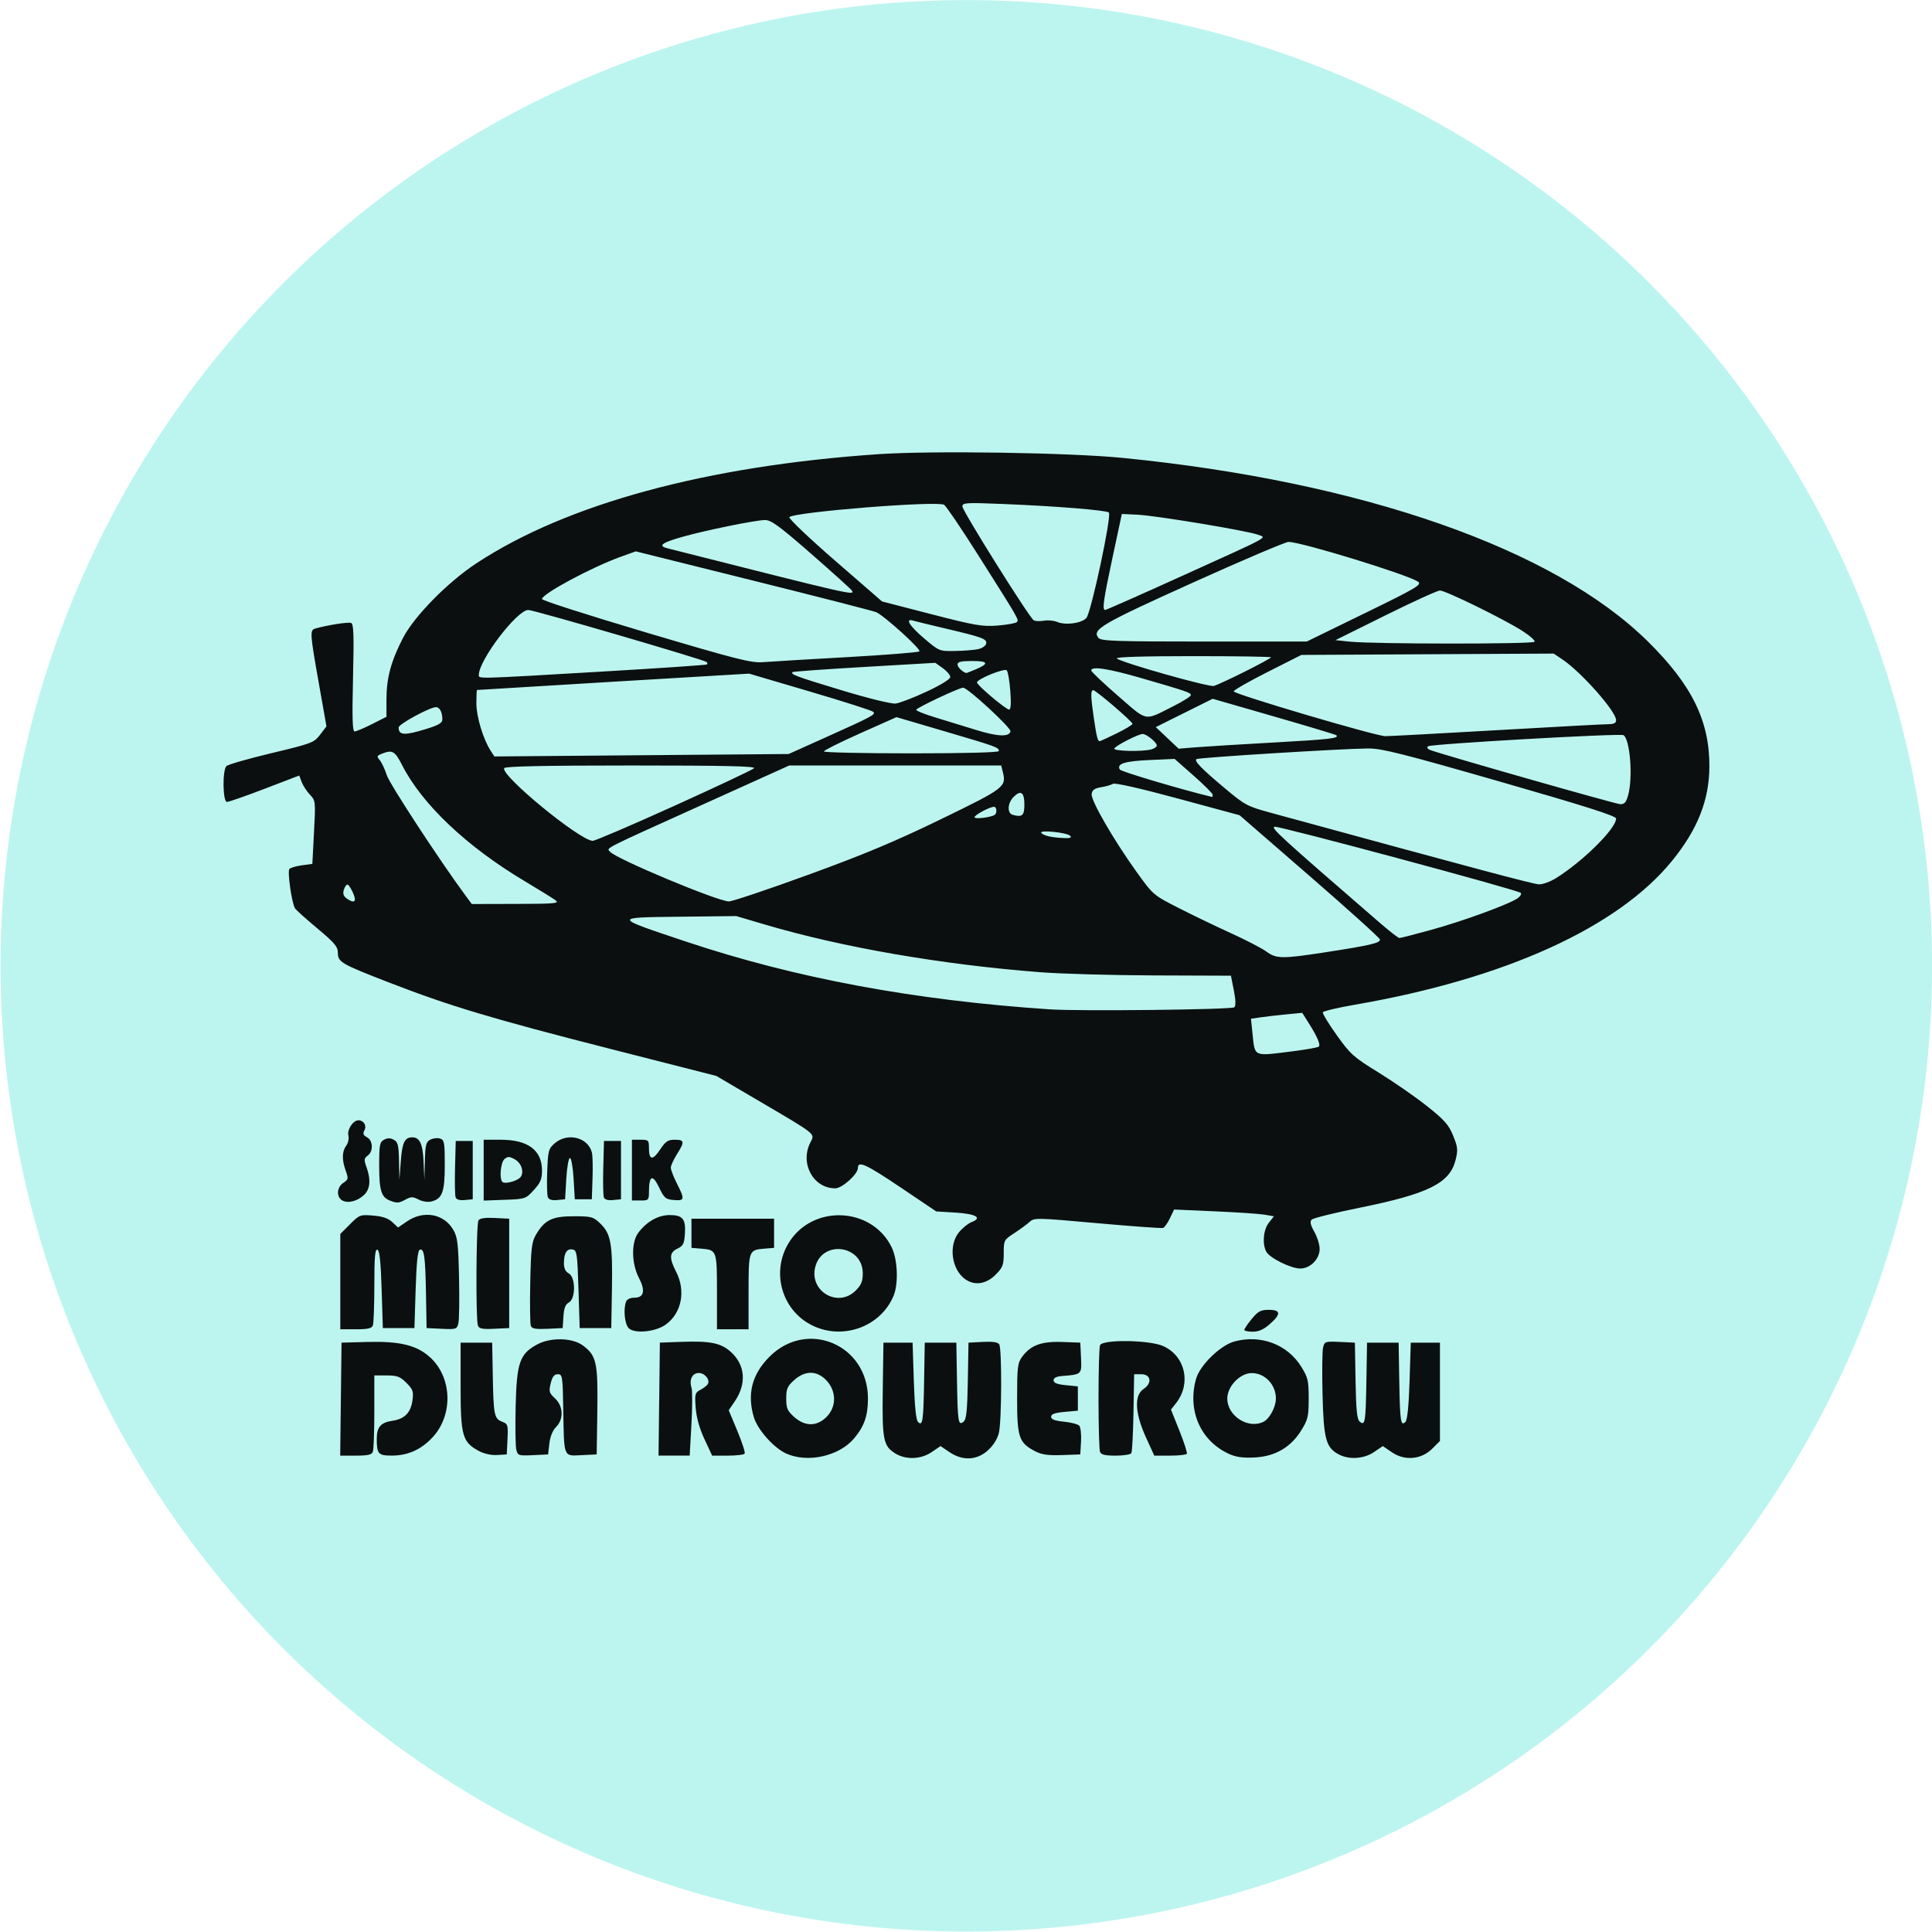
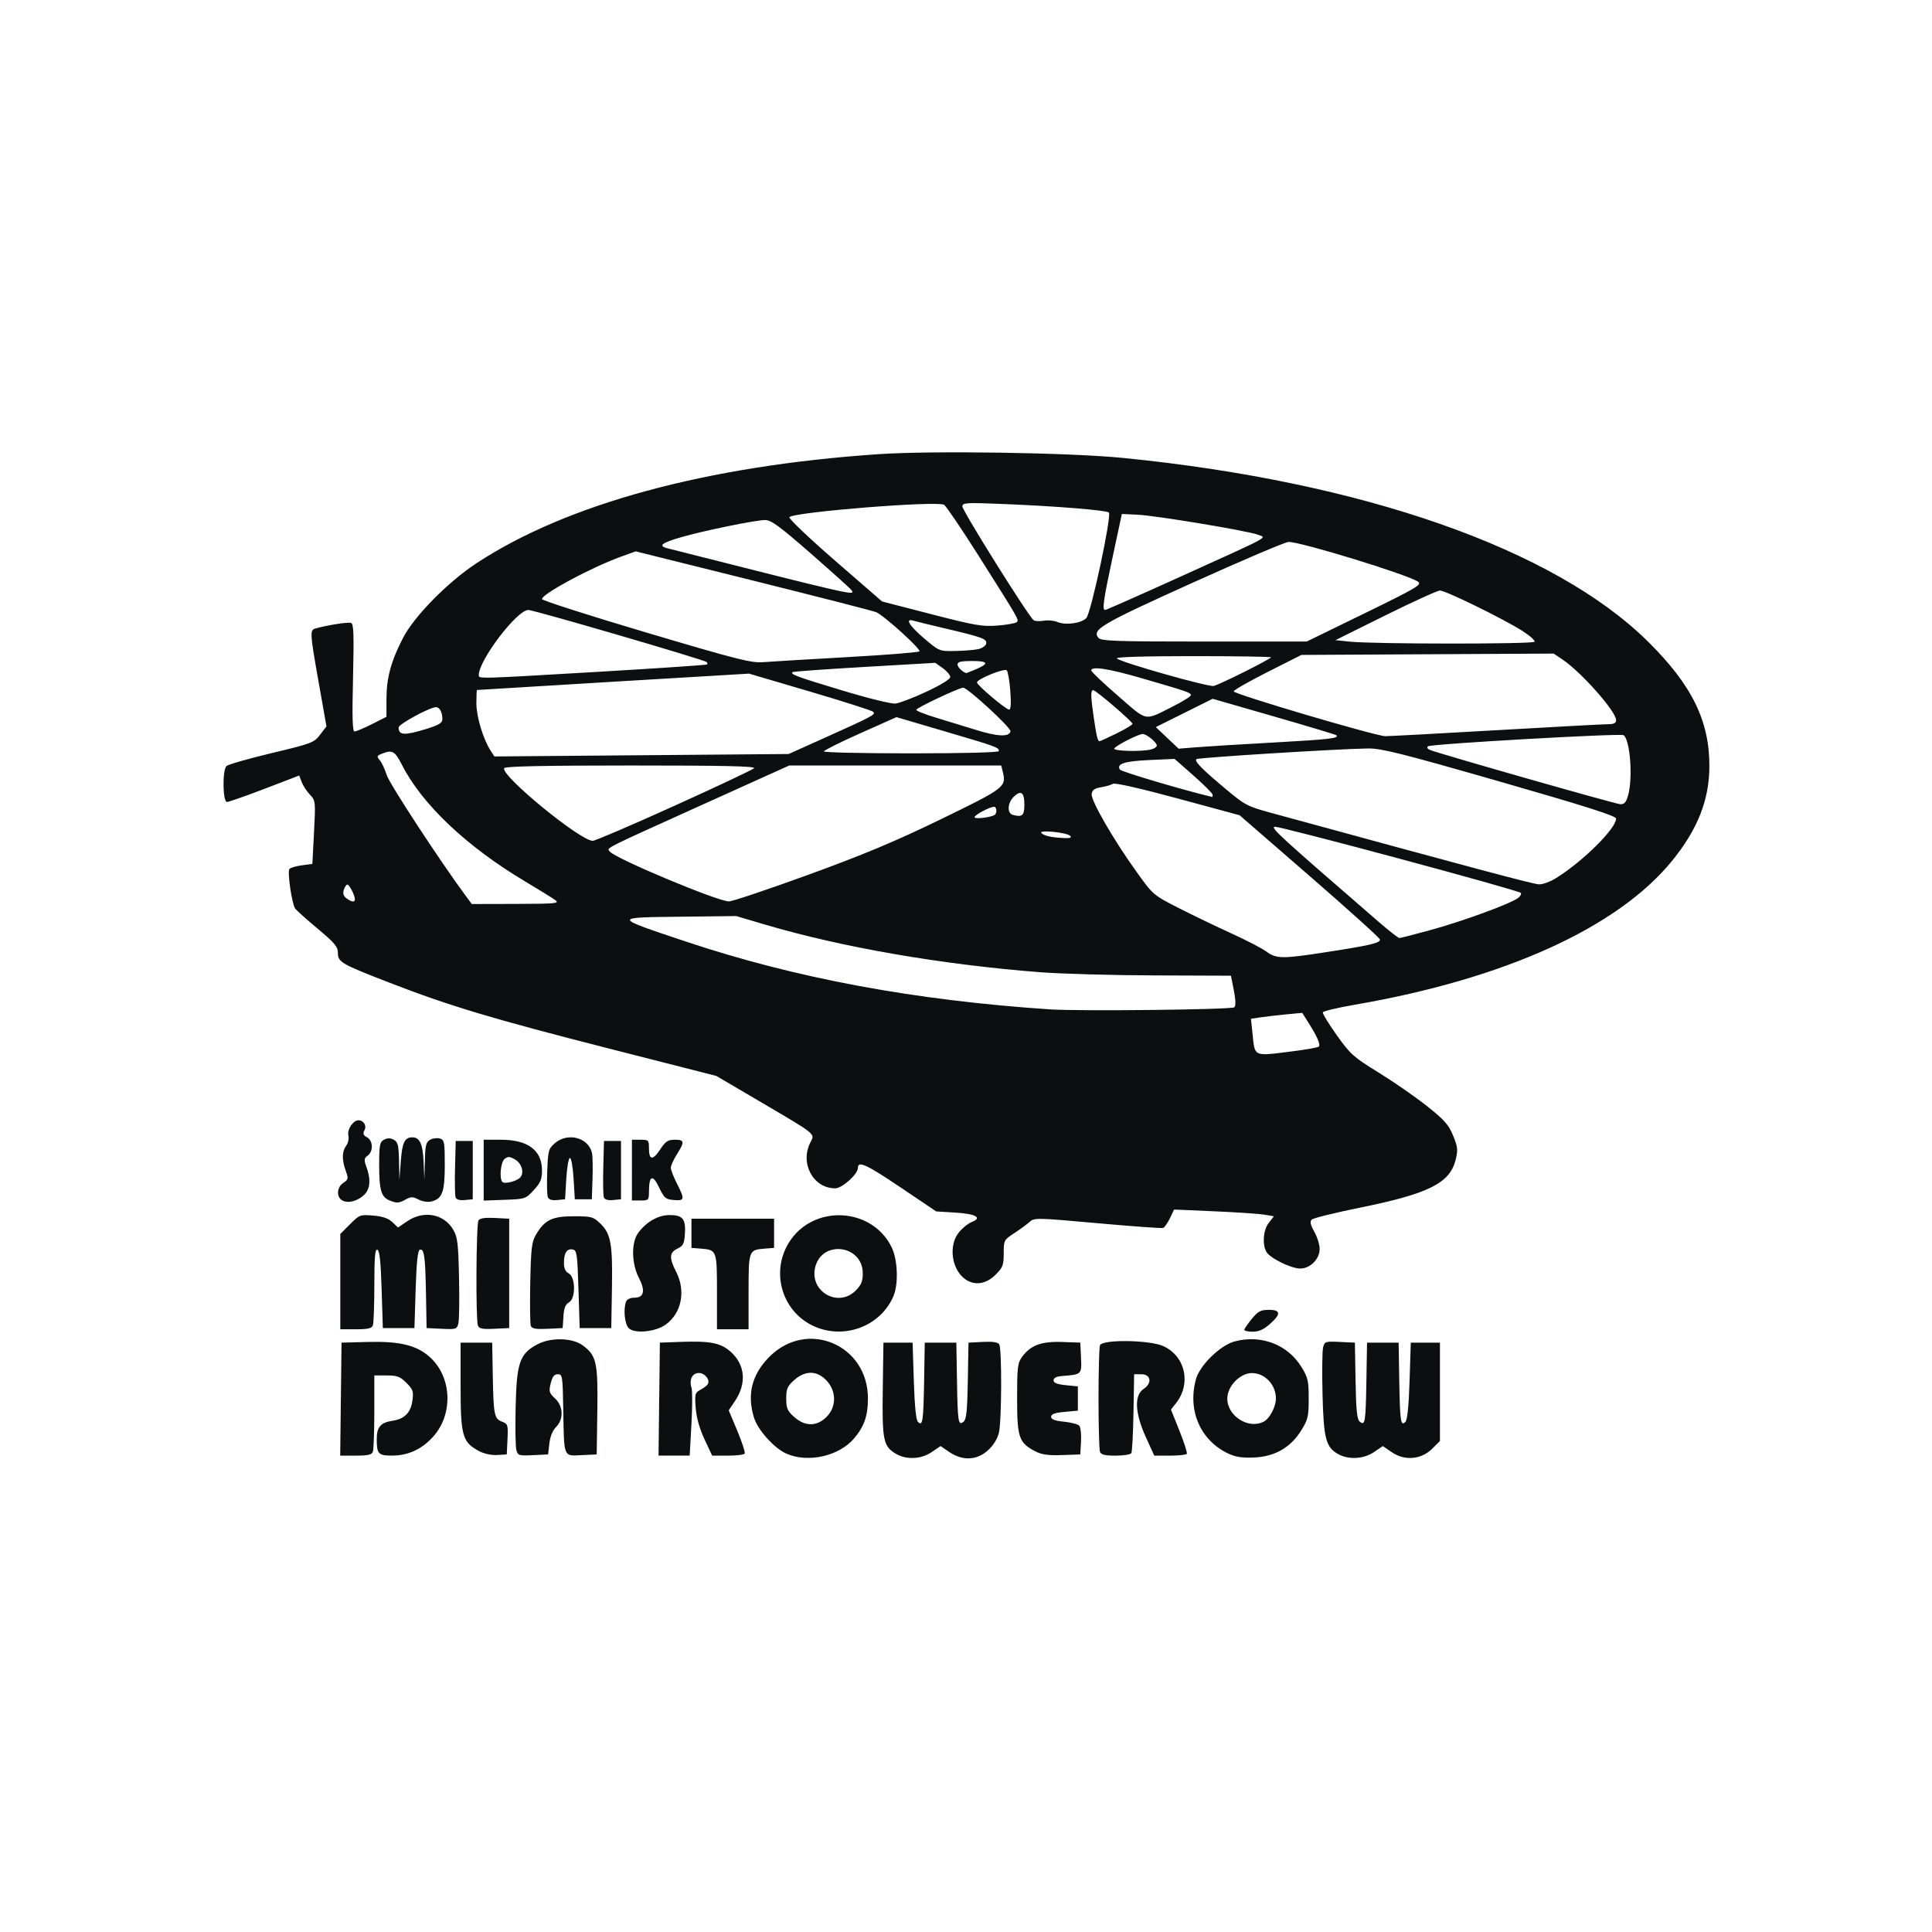
<svg xmlns="http://www.w3.org/2000/svg" xmlns:ns1="http://www.inkscape.org/namespaces/inkscape" xmlns:ns2="http://sodipodi.sourceforge.net/DTD/sodipodi-0.dtd" width="256" height="256" id="svg2" version="1.1" ns1:version="0.48.4 r9939" ns2:docname="logo.svg" ns1:export-filename="C:\Users\Paweł\Downloads\Chrome\temp\logo.png" ns1:export-xdpi="49.21875" ns1:export-ydpi="49.21875">
  <defs id="defs4" />
  <ns2:namedview id="base" pagecolor="#ffffff" bordercolor="#666666" borderopacity="1.0" ns1:pageopacity="0.0" ns1:pageshadow="2" ns1:zoom="1.3890625" ns1:cx="46.512274" ns1:cy="170.258" ns1:document-units="px" ns1:current-layer="layer1" showgrid="false" fit-margin-top="0" fit-margin-left="0" fit-margin-right="0" fit-margin-bottom="0" ns1:window-width="1366" ns1:window-height="705" ns1:window-x="-8" ns1:window-y="-8" ns1:window-maximized="1" />
  <g ns1:label="Layer 1" ns1:groupmode="layer" id="layer1" transform="translate(11.374,-667.013)">
-     <path ns2:type="arc" style="fill:#bcf5ef;fill-opacity:1;fill-rule:nonzero;stroke:none" id="path3042" ns2:cx="-106.90664" ns2:cy="55.865017" ns2:rx="85.309334" ns2:ry="81.349831" d="m -21.597,55.865 a 85.309,81.35 0 1 1 -170.619,0 85.309,81.35 0 1 1 170.619,0 z" transform="matrix(1.5,0,0,1.573,277.031,707.113)" />
    <path ns1:connector-curvature="0" id="path3032" d="m 92.793,859.61 c -1.638,-0.744 -3.783,-3.154 -4.278,-4.807 -0.921,-3.072 -0.25,-5.683 2.056,-8.003 4.995,-5.026 13.062,-1.619 13.062,5.517 0,2.286 -0.488,3.696 -1.83,5.287 -1.997,2.369 -6.167,3.297 -9.01,2.006 z m 5.35,-4.844 c 1.332,-1.332 1.335,-3.399 0.007,-4.821 -1.263,-1.352 -2.824,-1.374 -4.293,-0.06 -0.903,0.807 -1.052,1.152 -1.052,2.441 0,1.289 0.149,1.635 1.052,2.441 1.437,1.284 3.001,1.283 4.286,-0.002 z m 9.127,4.842 c -1.608,-0.98 -1.769,-1.81 -1.672,-8.574 l 0.088,-6.114 1.932,0 1.932,0 0.161,5.057 c 0.107,3.348 0.293,5.189 0.553,5.447 0.621,0.619 0.721,-0.062 0.813,-5.513 l 0.084,-4.991 2.093,0 2.093,0 0.084,4.991 c 0.093,5.586 0.17,6.065 0.878,5.478 0.369,-0.306 0.49,-1.481 0.56,-5.43 l 0.088,-5.039 1.902,-0.098 c 1.304,-0.067 1.986,0.034 2.169,0.322 0.363,0.572 0.333,10.088 -0.036,11.69 -0.188,0.816 -0.715,1.672 -1.437,2.335 -1.471,1.351 -3.37,1.444 -5.129,0.251 l -1.172,-0.795 -1.172,0.795 c -1.432,0.972 -3.4,1.049 -4.811,0.188 z m 44.133,0.022 c -3.72,-1.739 -5.452,-5.717 -4.303,-9.88 0.505,-1.83 3.223,-4.484 5.112,-4.991 3.491,-0.938 7.018,0.403 8.849,3.365 0.876,1.417 0.975,1.841 0.975,4.203 0,2.362 -0.098,2.786 -0.975,4.203 -1.406,2.274 -3.49,3.481 -6.232,3.608 -1.574,0.073 -2.47,-0.06 -3.427,-0.507 z m 4.694,-4.254 c 0.788,-0.422 1.592,-1.964 1.592,-3.055 0,-1.824 -1.444,-3.357 -3.172,-3.369 -1.568,-0.01 -3.268,1.745 -3.268,3.374 0,2.339 2.838,4.125 4.848,3.049 z m 9.888,4.336 c -1.67,-0.906 -1.97,-2.031 -2.117,-7.94 -0.074,-2.962 -0.041,-5.758 0.074,-6.214 0.199,-0.793 0.294,-0.824 2.21,-0.733 l 2.003,0.096 0.088,5.039 c 0.069,3.949 0.19,5.123 0.56,5.43 0.708,0.588 0.785,0.108 0.878,-5.478 l 0.084,-4.991 2.093,0 2.093,0 0.084,4.991 c 0.091,5.451 0.192,6.132 0.813,5.513 0.26,-0.259 0.446,-2.099 0.553,-5.447 l 0.161,-5.057 1.932,0 1.932,0 0,6.515 0,6.515 -1.017,1.016 c -1.447,1.446 -3.642,1.645 -5.343,0.483 l -1.208,-0.825 -1.172,0.795 c -1.353,0.918 -3.32,1.04 -4.701,0.291 z m -132.192,-7.305 0.086,-7.487 3.501,-0.092 c 4.174,-0.109 6.403,0.424 8.14,1.949 2.984,2.62 3.215,7.594 0.493,10.613 -1.494,1.657 -3.295,2.487 -5.418,2.496 -1.845,0.008 -2.047,-0.21 -2.047,-2.212 0,-1.566 0.52,-2.168 2.074,-2.401 1.63,-0.244 2.438,-1.072 2.66,-2.724 0.156,-1.161 0.059,-1.438 -0.805,-2.301 -0.836,-0.836 -1.223,-0.982 -2.616,-0.982 l -1.635,0 0,4.804 c 0,2.642 -0.088,5.033 -0.195,5.313 -0.15,0.391 -0.674,0.509 -2.26,0.509 l -2.065,0 0.086,-7.487 z m 18.28,6.866 c -2.177,-1.174 -2.415,-2.017 -2.415,-8.557 l 0,-5.796 2.093,0 2.093,0 0.078,4.347 c 0.095,5.24 0.194,5.732 1.234,6.127 0.764,0.29 0.806,0.427 0.716,2.323 l -0.096,2.015 -1.288,0.074 c -0.777,0.045 -1.735,-0.167 -2.415,-0.534 z m 4.967,-0.168 c -0.113,-0.45 -0.153,-3.029 -0.088,-5.731 0.139,-5.838 0.536,-6.973 2.875,-8.226 1.774,-0.95 4.623,-0.885 6.017,0.137 1.814,1.33 2.023,2.268 1.931,8.65 l -0.084,5.796 -2.003,0.096 c -2.439,0.116 -2.319,0.415 -2.427,-6.053 -0.074,-4.428 -0.111,-4.669 -0.722,-4.669 -0.476,0 -0.721,0.314 -0.94,1.2 -0.267,1.08 -0.21,1.28 0.564,1.997 1.112,1.031 1.177,2.765 0.142,3.8 -0.447,0.447 -0.781,1.266 -0.886,2.174 l -0.168,1.456 -2.003,0.096 c -1.91,0.091 -2.012,0.058 -2.208,-0.723 z m 18.936,-6.699 0.086,-7.487 2.737,-0.1 c 3.89,-0.142 5.305,0.132 6.61,1.278 1.963,1.723 2.186,4.234 0.585,6.592 l -0.808,1.191 1.141,2.735 c 0.627,1.504 1.065,2.857 0.973,3.006 -0.092,0.149 -1.099,0.271 -2.238,0.271 l -2.071,0 -1.015,-2.174 c -0.665,-1.424 -1.067,-2.857 -1.166,-4.156 -0.139,-1.83 -0.093,-2.013 0.609,-2.383 0.418,-0.22 0.859,-0.552 0.979,-0.738 0.37,-0.569 -0.359,-1.499 -1.175,-1.499 -0.872,0 -1.307,0.889 -0.964,1.97 0.119,0.375 0.113,2.549 -0.014,4.83 l -0.231,4.148 -2.063,0 -2.063,0 0.086,-7.487 z m 49.859,6.929 c -2.197,-1.134 -2.438,-1.826 -2.438,-7.01 0,-4.167 0.066,-4.711 0.667,-5.531 1.122,-1.53 2.553,-2.06 5.29,-1.962 l 2.415,0.087 0.096,2.003 c 0.106,2.214 0.102,2.217 -2.511,2.419 -0.748,0.058 -1.127,0.249 -1.127,0.57 0,0.343 0.465,0.53 1.61,0.644 l 1.61,0.161 0,1.61 0,1.61 -1.771,0.161 c -1.288,0.117 -1.771,0.293 -1.771,0.644 0,0.346 0.477,0.531 1.683,0.652 0.925,0.093 1.839,0.326 2.031,0.518 0.192,0.192 0.304,1.13 0.249,2.085 l -0.099,1.736 -2.415,0.087 c -1.81,0.065 -2.692,-0.056 -3.519,-0.483 z m 8.545,0.048 c -0.107,-0.28 -0.195,-3.456 -0.195,-7.058 0,-3.602 0.088,-6.778 0.195,-7.058 0.306,-0.798 6.571,-0.713 8.393,0.115 2.917,1.325 3.727,4.956 1.684,7.554 l -0.673,0.856 1.125,2.809 c 0.619,1.545 1.059,2.917 0.977,3.05 -0.081,0.133 -1.085,0.241 -2.23,0.241 l -2.082,0 -1.119,-2.455 c -1.452,-3.185 -1.561,-5.553 -0.294,-6.383 1.166,-0.764 0.974,-1.949 -0.316,-1.949 l -0.94,0 -0.087,5.07 c -0.048,2.788 -0.177,5.216 -0.287,5.394 -0.11,0.178 -1.045,0.324 -2.079,0.324 -1.416,0 -1.927,-0.125 -2.074,-0.509 z M 71.933,843 c -0.54,-0.54 -0.734,-2.516 -0.346,-3.528 0.114,-0.298 0.573,-0.509 1.105,-0.509 1.274,0 1.479,-0.921 0.587,-2.638 -0.981,-1.889 -1.022,-4.687 -0.087,-5.951 1.096,-1.481 2.646,-2.359 4.165,-2.359 1.731,0 2.148,0.509 2.023,2.468 -0.085,1.329 -0.226,1.613 -0.985,1.975 -1.078,0.514 -1.122,1.243 -0.186,3.057 1.319,2.557 0.735,5.511 -1.39,7.024 -1.357,0.966 -4.122,1.228 -4.887,0.462 z m 24.287,-0.378 c -4.031,-2.009 -5.453,-7.09 -3.066,-10.952 3.164,-5.117 11.023,-4.752 13.63,0.633 0.791,1.634 0.909,4.827 0.238,6.428 -1.718,4.101 -6.747,5.912 -10.802,3.891 z m 5.787,-4.601 c 0.738,-0.738 0.941,-1.23 0.941,-2.279 0,-3.765 -5.386,-4.477 -6.301,-0.833 -0.808,3.219 3.026,5.445 5.36,3.112 z m 51.496,5.201 c 0,-0.137 0.445,-0.789 0.989,-1.449 0.836,-1.014 1.186,-1.2 2.254,-1.2 1.61,0 1.648,0.563 0.126,1.899 -0.805,0.707 -1.465,0.999 -2.254,0.999 -0.614,0 -1.116,-0.112 -1.116,-0.249 z m -119.785,-6.39 0,-6.317 1.29,-1.29 c 1.249,-1.249 1.345,-1.285 3.062,-1.143 1.245,0.103 1.998,0.36 2.534,0.863 l 0.762,0.716 1.213,-0.823 c 2.185,-1.483 4.859,-0.996 6.096,1.11 0.578,0.985 0.676,1.786 0.775,6.366 0.063,2.882 0.022,5.605 -0.09,6.053 -0.194,0.775 -0.299,0.809 -2.207,0.718 l -2.003,-0.096 -0.078,-4.508 c -0.087,-4.979 -0.238,-6.066 -0.819,-5.873 -0.275,0.091 -0.438,1.646 -0.552,5.255 l -0.161,5.126 -2.093,0 -2.093,0 -0.161,-5.126 c -0.116,-3.696 -0.273,-5.163 -0.564,-5.259 -0.31,-0.103 -0.403,0.976 -0.403,4.697 0,2.657 -0.088,5.06 -0.195,5.34 -0.15,0.391 -0.674,0.509 -2.254,0.509 l -2.059,0 0,-6.317 z m 18.233,5.822 c -0.301,-0.785 -0.233,-13.447 0.075,-13.932 0.183,-0.288 0.865,-0.389 2.169,-0.322 l 1.902,0.098 0,7.245 0,7.245 -1.973,0.095 c -1.583,0.076 -2.012,-0.009 -2.174,-0.429 z m 7.012,0.044 c -0.102,-0.265 -0.136,-2.844 -0.076,-5.731 0.094,-4.548 0.195,-5.395 0.752,-6.343 1.158,-1.966 2.142,-2.449 4.994,-2.449 2.365,0 2.597,0.062 3.524,0.951 1.414,1.354 1.654,2.685 1.554,8.613 l -0.089,5.249 -2.093,0 -2.093,0 -0.161,-5.148 c -0.147,-4.713 -0.212,-5.158 -0.766,-5.264 -0.762,-0.146 -1.154,0.458 -1.161,1.788 -0.003,0.709 0.198,1.144 0.639,1.38 0.921,0.493 0.934,3.364 0.018,3.855 -0.459,0.245 -0.653,0.744 -0.725,1.863 l -0.098,1.528 -2.017,0.096 c -1.556,0.074 -2.059,-0.014 -2.202,-0.386 z m 24.665,-4.501 c 0,-5.501 -0.022,-5.562 -2.097,-5.731 l -1.284,-0.104 0,-1.932 0,-1.932 5.474,0 5.474,0 0,1.932 0,1.932 -1.284,0.104 c -2.075,0.169 -2.097,0.23 -2.097,5.731 l 0,4.952 -2.093,0 -2.093,0 0,-4.952 z m 32.914,-1.669 c -1.848,-1.294 -2.274,-4.538 -0.823,-6.263 0.471,-0.56 1.208,-1.152 1.636,-1.315 1.485,-0.565 0.614,-1.091 -2.082,-1.258 l -2.597,-0.161 -4.66,-3.14 c -4.625,-3.116 -5.712,-3.615 -5.712,-2.624 0,0.827 -2.087,2.705 -3.006,2.705 -2.926,0 -4.718,-3.325 -3.285,-6.095 0.605,-1.17 0.843,-0.976 -6.55,-5.32 l -5.918,-3.477 -14.208,-3.625 c -15.564,-3.971 -21.152,-5.649 -29.181,-8.762 -6.363,-2.467 -6.762,-2.7 -6.762,-3.947 0,-0.788 -0.445,-1.314 -2.718,-3.213 -1.495,-1.249 -2.826,-2.445 -2.957,-2.657 -0.442,-0.715 -1.039,-4.916 -0.743,-5.225 0.158,-0.165 0.906,-0.382 1.662,-0.483 l 1.375,-0.183 0.22,-4.186 c 0.216,-4.107 0.206,-4.201 -0.543,-4.991 -0.42,-0.443 -0.91,-1.194 -1.09,-1.67 l -0.327,-0.865 -4.565,1.75 c -2.511,0.963 -4.764,1.75 -5.007,1.75 -0.565,0 -0.626,-4.195 -0.068,-4.753 0.205,-0.205 2.891,-0.976 5.969,-1.712 5.351,-1.28 5.633,-1.387 6.439,-2.443 l 0.843,-1.105 -1.016,-5.733 c -1.18,-6.661 -1.203,-7.02 -0.452,-7.234 1.573,-0.448 4.356,-0.883 4.731,-0.74 0.341,0.131 0.392,1.562 0.255,7.272 -0.127,5.324 -0.074,7.109 0.209,7.109 0.208,0 1.243,-0.437 2.301,-0.971 l 1.923,-0.971 0,-2.352 c 0,-2.792 0.609,-5.039 2.194,-8.104 1.486,-2.872 5.925,-7.386 9.72,-9.883 11.973,-7.88 30.509,-12.911 53.274,-14.46 7.122,-0.485 25.31,-0.206 32.379,0.495 31.717,3.148 57.147,12.04 69.584,24.331 5.834,5.765 8.171,10.526 8.141,16.583 -0.022,4.421 -1.554,8.297 -4.916,12.442 -7.186,8.858 -22.165,15.662 -42.04,19.095 -2.293,0.396 -4.213,0.853 -4.267,1.015 -0.054,0.162 0.78,1.526 1.853,3.031 1.806,2.533 2.22,2.901 5.555,4.954 1.982,1.22 4.854,3.211 6.383,4.426 2.343,1.862 2.889,2.479 3.479,3.931 0.622,1.532 0.657,1.891 0.318,3.24 -0.768,3.051 -3.598,4.46 -12.637,6.291 -3.334,0.675 -6.223,1.389 -6.421,1.587 -0.264,0.264 -0.172,0.691 0.346,1.614 0.388,0.69 0.705,1.712 0.705,2.272 0,1.344 -1.241,2.598 -2.572,2.598 -1.236,0 -4.054,-1.398 -4.5,-2.232 -0.556,-1.04 -0.391,-2.906 0.34,-3.835 l 0.674,-0.856 -1.237,-0.212 c -0.681,-0.116 -3.657,-0.317 -6.615,-0.446 l -5.378,-0.235 -0.552,1.157 c -0.303,0.636 -0.709,1.213 -0.901,1.281 -0.192,0.068 -4.109,-0.214 -8.704,-0.627 -8.156,-0.734 -8.37,-0.737 -9.016,-0.151 -0.364,0.33 -1.278,1 -2.031,1.489 -1.335,0.867 -1.369,0.932 -1.369,2.649 0,1.573 -0.117,1.877 -1.095,2.855 -1.234,1.234 -2.75,1.459 -3.987,0.592 z m 43.318,-30.208 c 1.814,-0.226 3.395,-0.509 3.514,-0.627 0.257,-0.257 -0.195,-1.305 -1.35,-3.135 l -0.845,-1.339 -2.148,0.206 c -1.181,0.113 -2.71,0.29 -3.397,0.392 l -1.25,0.186 0.193,1.843 c 0.343,3.286 0.014,3.132 5.283,2.474 z m -7.681,-5.837 c 0.21,-0.212 0.188,-0.98 -0.065,-2.254 l -0.383,-1.932 -10.143,-0.037 c -5.579,-0.02 -12.389,-0.211 -15.134,-0.424 -13.073,-1.013 -26.259,-3.297 -36.479,-6.318 l -3.796,-1.122 -7.474,0.086 c -8.92,0.103 -8.937,0.031 0.793,3.287 14.498,4.85 30.286,7.791 48.244,8.988 3.953,0.263 24.129,0.037 24.437,-0.274 z m 11.788,-7.248 c 6.191,-0.947 7.619,-1.279 7.505,-1.743 -0.054,-0.223 -4.261,-4.017 -9.347,-8.431 l -9.248,-8.026 -8.177,-2.214 c -5.037,-1.364 -8.344,-2.111 -8.612,-1.946 -0.239,0.148 -0.947,0.351 -1.573,0.453 -0.857,0.138 -1.163,0.359 -1.239,0.893 -0.121,0.847 2.864,6.02 5.979,10.36 2.157,3.005 2.198,3.04 5.554,4.75 1.86,0.947 4.999,2.459 6.978,3.359 1.978,0.9 4.071,1.987 4.651,2.415 1.29,0.952 2.076,0.965 7.531,0.131 z m 14.355,-3.028 c 4.205,-1.155 10.365,-3.414 11.424,-4.188 0.343,-0.251 0.517,-0.564 0.386,-0.695 -0.392,-0.392 -31.904,-8.862 -32.596,-8.762 -0.614,0.089 0.61,1.208 13.916,12.725 1.283,1.111 2.454,2.019 2.602,2.019 0.148,0 2.068,-0.494 4.268,-1.099 z M 62.215,786.29 c -0.354,-0.264 -2.181,-1.396 -4.06,-2.516 -7.703,-4.592 -13.626,-10.206 -16.274,-15.425 -0.901,-1.775 -1.265,-1.995 -2.516,-1.519 -0.818,0.311 -0.858,0.396 -0.426,0.899 0.262,0.305 0.685,1.207 0.939,2.004 0.374,1.171 7.093,11.436 10.486,16.02 l 0.775,1.047 5.86,-0.014 c 5.268,-0.013 5.795,-0.063 5.216,-0.494 z m -26.565,-0.12 c 0,-0.516 -0.732,-1.947 -0.996,-1.947 -0.137,0 -0.349,0.315 -0.471,0.7 -0.155,0.489 -0.046,0.829 0.362,1.127 0.688,0.503 1.105,0.548 1.105,0.12 z m 60.032,-3.227 c 7.407,-2.696 11.596,-4.451 17.657,-7.397 8.475,-4.12 8.663,-4.265 8.153,-6.296 l -0.202,-0.805 -14.044,0 -14.044,0 -11.147,5.035 c -13.869,6.264 -13.05,5.849 -12.607,6.383 0.78,0.939 14.189,6.552 15.753,6.594 0.423,0.011 5.139,-1.57 10.48,-3.514 z m 99.124,0.43 c 3.583,-2.236 7.963,-6.579 7.963,-7.895 0,-0.349 -4.048,-1.637 -15.376,-4.892 -12.939,-3.717 -15.707,-4.414 -17.469,-4.398 -3.621,0.034 -22.567,1.21 -22.771,1.414 -0.282,0.282 0.674,1.259 3.8,3.886 2.601,2.185 2.954,2.375 5.957,3.195 27.487,7.512 34.891,9.487 35.641,9.511 0.491,0.015 1.505,-0.354 2.254,-0.822 z m -116.847,-9.572 c 5.621,-2.544 10.384,-4.79 10.585,-4.991 0.272,-0.272 -3.875,-0.365 -16.264,-0.365 -11.492,0 -16.695,0.107 -16.842,0.345 -0.564,0.912 10.058,9.637 11.732,9.637 0.313,0 5.168,-2.082 10.789,-4.626 z m 52.469,3.964 c -0.459,-0.459 -4.252,-0.829 -3.813,-0.372 0.361,0.377 1.393,0.603 3.043,0.668 0.781,0.031 1.01,-0.057 0.77,-0.297 z m -10.014,-2.767 c 0.353,-0.218 0.3,-1.079 -0.067,-1.079 -0.567,0 -2.587,1.08 -2.587,1.383 0,0.279 2.1,0.038 2.654,-0.305 z m 3.947,-1.378 c 0,-1.635 -0.471,-1.967 -1.429,-1.009 -0.821,0.821 -0.878,2.17 -0.101,2.378 1.256,0.336 1.53,0.09 1.53,-1.369 z m 80.001,-1.23 c 0.652,-2.347 0.259,-7.422 -0.616,-7.963 -0.431,-0.266 -25.563,1.165 -25.905,1.475 -0.172,0.156 -0.059,0.359 0.27,0.485 1.564,0.6 24.596,7.167 25.207,7.187 0.553,0.018 0.783,-0.243 1.045,-1.184 z m -55.046,-0.063 c 0,-0.167 -1.136,-1.306 -2.525,-2.529 l -2.525,-2.225 -3.351,0.15 c -3.287,0.147 -4.371,0.499 -3.896,1.267 0.17,0.275 8.446,2.729 12.217,3.623 0.044,0.011 0.081,-0.118 0.081,-0.285 z m -51.37,-7.568 c 6.312,-2.836 6.747,-3.069 6.388,-3.428 -0.164,-0.164 -3.933,-1.369 -8.375,-2.678 l -8.077,-2.38 -17.986,1.072 c -9.892,0.59 -18.022,1.083 -18.066,1.096 -0.044,0.013 -0.081,0.815 -0.081,1.783 0,1.748 0.902,4.739 1.887,6.255 l 0.5,0.769 19.495,-0.162 19.495,-0.162 4.819,-2.165 z m 23.034,1.774 c 0,-0.483 -0.279,-0.585 -7.092,-2.59 l -6.475,-1.905 -4.809,2.144 c -2.645,1.179 -4.808,2.259 -4.808,2.399 0,0.14 5.216,0.255 11.592,0.255 7.029,0 11.592,-0.119 11.592,-0.303 z m 20.206,-0.222 c 0.398,-0.107 0.725,-0.335 0.725,-0.507 0,-0.416 -1.34,-1.519 -1.862,-1.533 -0.542,-0.014 -3.508,1.493 -3.769,1.915 -0.223,0.361 3.658,0.46 4.907,0.125 z m 16.291,-0.915 c 7.37,-0.41 8.627,-0.556 8.223,-0.96 -0.08,-0.08 -3.8,-1.2 -8.267,-2.488 l -8.122,-2.342 -3.769,1.876 -3.769,1.876 1.514,1.43 1.514,1.43 2.339,-0.189 c 1.286,-0.104 5.938,-0.389 10.338,-0.634 z m -20.886,-1.205 c 1.155,-0.569 2.099,-1.138 2.099,-1.264 0,-0.298 -4.86,-4.463 -5.208,-4.463 -0.353,0 -0.335,0.853 0.074,3.641 0.37,2.52 0.518,3.121 0.771,3.121 0.091,0 1.11,-0.466 2.264,-1.035 z m -14.072,-0.276 c 0.089,-0.471 -5.66,-5.767 -6.273,-5.778 -0.509,-0.01 -6.215,2.681 -6.215,2.93 0,0.141 1.195,0.614 2.657,1.052 1.461,0.438 3.816,1.16 5.233,1.604 2.876,0.901 4.452,0.967 4.598,0.192 z m 64.31,-0.139 c 7.615,-0.441 14.317,-0.802 14.893,-0.803 0.76,-9.6e-4 1.047,-0.148 1.047,-0.536 0,-1.151 -4.594,-6.346 -7.113,-8.042 l -1.156,-0.778 -16.716,0.089 -16.716,0.089 -4.463,2.254 c -2.454,1.24 -4.483,2.398 -4.508,2.574 -0.049,0.347 18.76,5.909 20.08,5.937 0.443,0.01 7.036,-0.343 14.651,-0.784 z M 45.115,763.601 c 1.633,-0.504 2.127,-0.797 2.127,-1.262 0,-0.952 -0.35,-1.623 -0.847,-1.623 -0.809,0 -4.949,2.248 -4.949,2.687 0,1.052 0.769,1.093 3.669,0.198 z m 99.018,-3.03 c 1.257,-0.633 2.286,-1.283 2.286,-1.444 0,-0.334 -0.419,-0.478 -6.569,-2.264 -4.331,-1.257 -6.633,-1.608 -6.633,-1.011 0,0.158 1.599,1.674 3.554,3.368 4.007,3.473 3.377,3.357 7.362,1.351 z m -21.635,-1.991 c -0.102,-1.352 -0.315,-2.587 -0.473,-2.744 -0.318,-0.318 -3.943,1.157 -3.943,1.606 0,0.365 3.832,3.597 4.264,3.597 0.221,0 0.273,-0.844 0.151,-2.458 z m -11.097,0.08 c 1.875,-0.875 3.14,-1.655 3.14,-1.937 0,-0.259 -0.446,-0.789 -0.991,-1.177 l -0.991,-0.706 -9.39,0.546 c -5.165,0.301 -9.452,0.608 -9.528,0.684 -0.297,0.297 0.456,0.577 6.462,2.395 3.553,1.076 6.642,1.837 7.193,1.772 0.531,-0.062 2.379,-0.772 4.106,-1.578 z m 42.182,-2.659 c 1.904,-0.952 3.462,-1.802 3.462,-1.889 0,-0.087 -4.666,-0.158 -10.369,-0.158 -6.547,0 -10.256,0.113 -10.063,0.306 0.522,0.522 12.182,3.824 12.864,3.643 0.354,-0.094 2.202,-0.95 4.106,-1.902 z m -85.576,0.024 c 7.791,-0.457 14.227,-0.892 14.302,-0.968 0.076,-0.076 0.056,-0.219 -0.045,-0.319 -0.303,-0.303 -22.897,-6.9 -23.636,-6.901 -1.49,-0.003 -6.556,6.651 -6.557,8.612 -3.22e-4,0.525 -0.478,0.538 15.936,-0.424 z m 49.852,-0.295 c 1.871,-0.782 1.746,-1.132 -0.403,-1.132 -1.49,0 -1.951,0.11 -1.951,0.467 0,0.354 0.685,1.018 1.168,1.133 0.023,0.005 0.556,-0.205 1.185,-0.468 z m -17.005,-1.642 c 5.136,-0.287 9.455,-0.631 9.597,-0.764 0.276,-0.258 -4.65,-4.724 -5.733,-5.197 -0.354,-0.155 -7.666,-2.031 -16.249,-4.169 l -15.605,-3.887 -1.944,0.7 c -3.897,1.403 -10.476,4.933 -10.477,5.622 -3.19e-4,0.181 6.194,2.168 13.765,4.417 12.116,3.598 13.978,4.071 15.537,3.944 0.974,-0.079 5.973,-0.379 11.109,-0.666 z m 17.384,-1.06 c 0.529,-0.113 1.008,-0.444 1.064,-0.736 0.12,-0.621 -0.496,-0.846 -5.568,-2.038 -1.948,-0.458 -3.796,-0.909 -4.106,-1.003 -1.139,-0.344 -0.486,0.709 1.469,2.369 1.977,1.678 2.007,1.69 4.085,1.652 1.151,-0.021 2.526,-0.131 3.056,-0.244 z m 73.726,-0.979 c 0.1,-0.163 -0.652,-0.826 -1.672,-1.473 -2.487,-1.58 -10.122,-5.315 -10.864,-5.315 -0.326,0 -3.576,1.48 -7.222,3.288 l -6.63,3.288 1.932,0.2 c 3.166,0.327 24.255,0.338 24.456,0.013 z m -22.514,-3.771 c 6.858,-3.347 7.612,-3.791 7.087,-4.175 -1.237,-0.905 -15.467,-5.282 -17.172,-5.282 -0.405,-1.3e-4 -6.111,2.427 -12.679,5.393 -12.175,5.498 -13.417,6.227 -12.504,7.327 0.343,0.413 2.323,0.481 13.996,0.481 l 13.597,0 7.674,-3.745 z m -46.096,1.169 c 0.316,-0.308 0.35,-0.249 -5.2,-9.014 -2.186,-3.452 -4.182,-6.393 -4.435,-6.534 -0.984,-0.551 -19.813,0.953 -20.497,1.637 -0.15,0.15 2.551,2.726 6.003,5.724 l 6.277,5.45 6.531,1.687 c 5.816,1.503 6.778,1.668 8.785,1.506 1.24,-0.1 2.381,-0.305 2.536,-0.456 z m 9.216,-0.539 c 0.631,-0.675 3.39,-13.594 2.986,-13.983 -0.317,-0.305 -7.051,-0.849 -14.015,-1.13 -4.924,-0.199 -5.394,-0.171 -5.394,0.323 0,0.588 8.836,14.693 9.448,15.082 0.205,0.13 0.808,0.158 1.339,0.061 0.531,-0.097 1.328,-0.024 1.771,0.162 1.116,0.469 3.204,0.191 3.864,-0.515 z m 12.603,-5.542 c 12.169,-5.517 11.311,-5.05 10.121,-5.503 -1.363,-0.518 -13.494,-2.533 -15.943,-2.648 l -2.075,-0.097 -1.206,5.635 c -1.241,5.803 -1.423,7.084 -1.003,7.084 0.134,0 4.681,-2.012 10.105,-4.471 z m -43.682,1.885 c -0.113,-0.182 -2.521,-2.356 -5.352,-4.83 -4.223,-3.691 -5.325,-4.499 -6.137,-4.499 -1.221,0 -8.002,1.382 -11.024,2.247 -2.691,0.77 -3.204,1.17 -1.92,1.495 24.727,6.264 24.872,6.297 24.433,5.586 z M 33.959,826.065 c -0.792,-0.472 -0.704,-1.742 0.16,-2.316 0.667,-0.443 0.692,-0.568 0.322,-1.592 -0.529,-1.462 -0.508,-2.57 0.062,-3.338 0.258,-0.348 0.384,-0.952 0.284,-1.363 -0.187,-0.766 0.634,-2 1.331,-2 0.701,0 1.129,0.709 0.8,1.324 -0.24,0.449 -0.164,0.66 0.337,0.928 0.807,0.432 0.86,1.869 0.09,2.433 -0.487,0.356 -0.507,0.549 -0.161,1.507 0.606,1.675 0.494,2.944 -0.327,3.71 -0.902,0.842 -2.157,1.148 -2.898,0.706 z m 6.3,0.016 c -1.118,-0.45 -1.39,-1.357 -1.39,-4.634 0,-2.739 0.069,-3.106 0.644,-3.414 0.458,-0.245 0.83,-0.245 1.288,0 0.55,0.295 0.652,0.706 0.697,2.829 l 0.053,2.484 0.188,-2.508 c 0.182,-2.427 0.508,-3.108 1.495,-3.122 1.006,-0.015 1.412,0.846 1.517,3.215 l 0.107,2.415 0.064,-2.484 c 0.055,-2.133 0.157,-2.534 0.72,-2.835 0.361,-0.193 0.941,-0.261 1.288,-0.151 0.573,0.182 0.632,0.504 0.632,3.488 0,3.599 -0.324,4.488 -1.766,4.85 -0.471,0.118 -1.191,0.011 -1.705,-0.255 -0.758,-0.392 -1.008,-0.394 -1.688,-0.018 -0.922,0.511 -1.184,0.528 -2.146,0.14 z m 8.74,-0.4 c -0.094,-0.244 -0.129,-2.028 -0.078,-3.965 l 0.092,-3.521 1.127,0 1.127,0 0,3.864 0,3.864 -1.049,0.101 c -0.67,0.065 -1.11,-0.059 -1.219,-0.343 z m 3.717,-3.616 0,-4.031 2.27,0 c 3.596,0 5.458,1.39 5.458,4.073 0,1.153 -0.198,1.627 -1.087,2.597 -1.072,1.17 -1.127,1.188 -3.864,1.29 l -2.777,0.103 0,-4.031 z m 4.764,1.042 c 0.674,-0.559 0.323,-1.94 -0.628,-2.471 -0.712,-0.398 -0.94,-0.407 -1.369,-0.051 -0.522,0.433 -0.723,2.607 -0.282,3.048 0.282,0.282 1.699,-0.045 2.278,-0.525 z m 3.735,2.52 c -0.105,-0.274 -0.14,-1.817 -0.078,-3.43 0.106,-2.748 0.169,-2.981 1.016,-3.709 1.69,-1.453 4.399,-0.765 4.903,1.245 0.099,0.394 0.137,1.947 0.084,3.453 l -0.095,2.737 -1.127,0 -1.127,0 -0.161,-2.737 c -0.089,-1.505 -0.306,-2.737 -0.483,-2.737 -0.177,0 -0.394,1.232 -0.483,2.737 l -0.161,2.737 -1.049,0.101 c -0.718,0.069 -1.109,-0.056 -1.24,-0.397 z m 7.427,0.054 c -0.094,-0.244 -0.129,-2.028 -0.078,-3.965 l 0.092,-3.521 1.127,0 1.127,0 0,3.864 0,3.864 -1.049,0.101 c -0.67,0.065 -1.11,-0.059 -1.219,-0.343 z m 3.717,-3.622 0,-4.025 1.127,0 c 1.07,0 1.127,0.056 1.127,1.108 0,1.608 0.5,1.672 1.48,0.191 0.722,-1.09 1.034,-1.3 1.944,-1.3 1.297,0 1.334,0.26 0.279,1.932 -0.443,0.701 -0.805,1.5 -0.805,1.775 0,0.275 0.362,1.215 0.805,2.089 1.071,2.114 1.035,2.312 -0.403,2.193 -1.095,-0.091 -1.278,-0.247 -1.962,-1.68 -0.846,-1.772 -1.325,-1.58 -1.334,0.534 -0.005,1.164 -0.045,1.208 -1.132,1.208 l -1.127,0 0,-4.025 z" style="fill:#0b0f0f" />
  </g>
</svg>